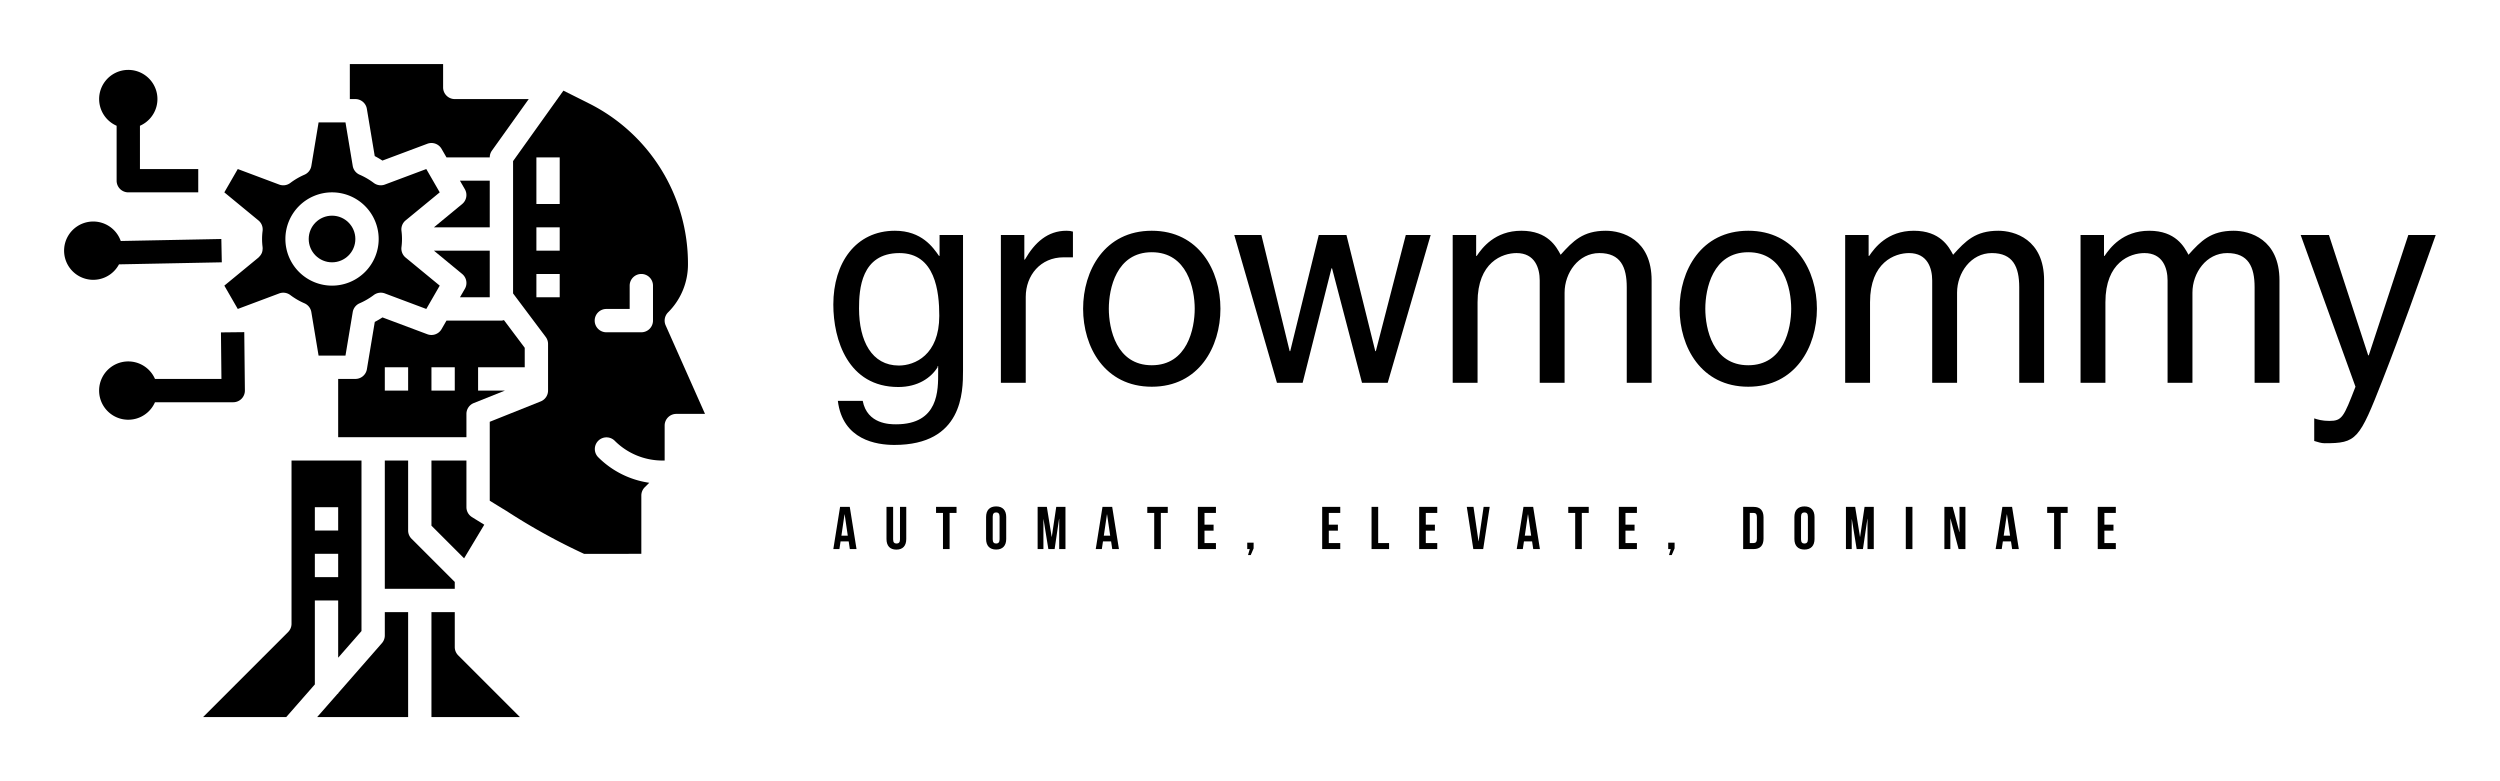
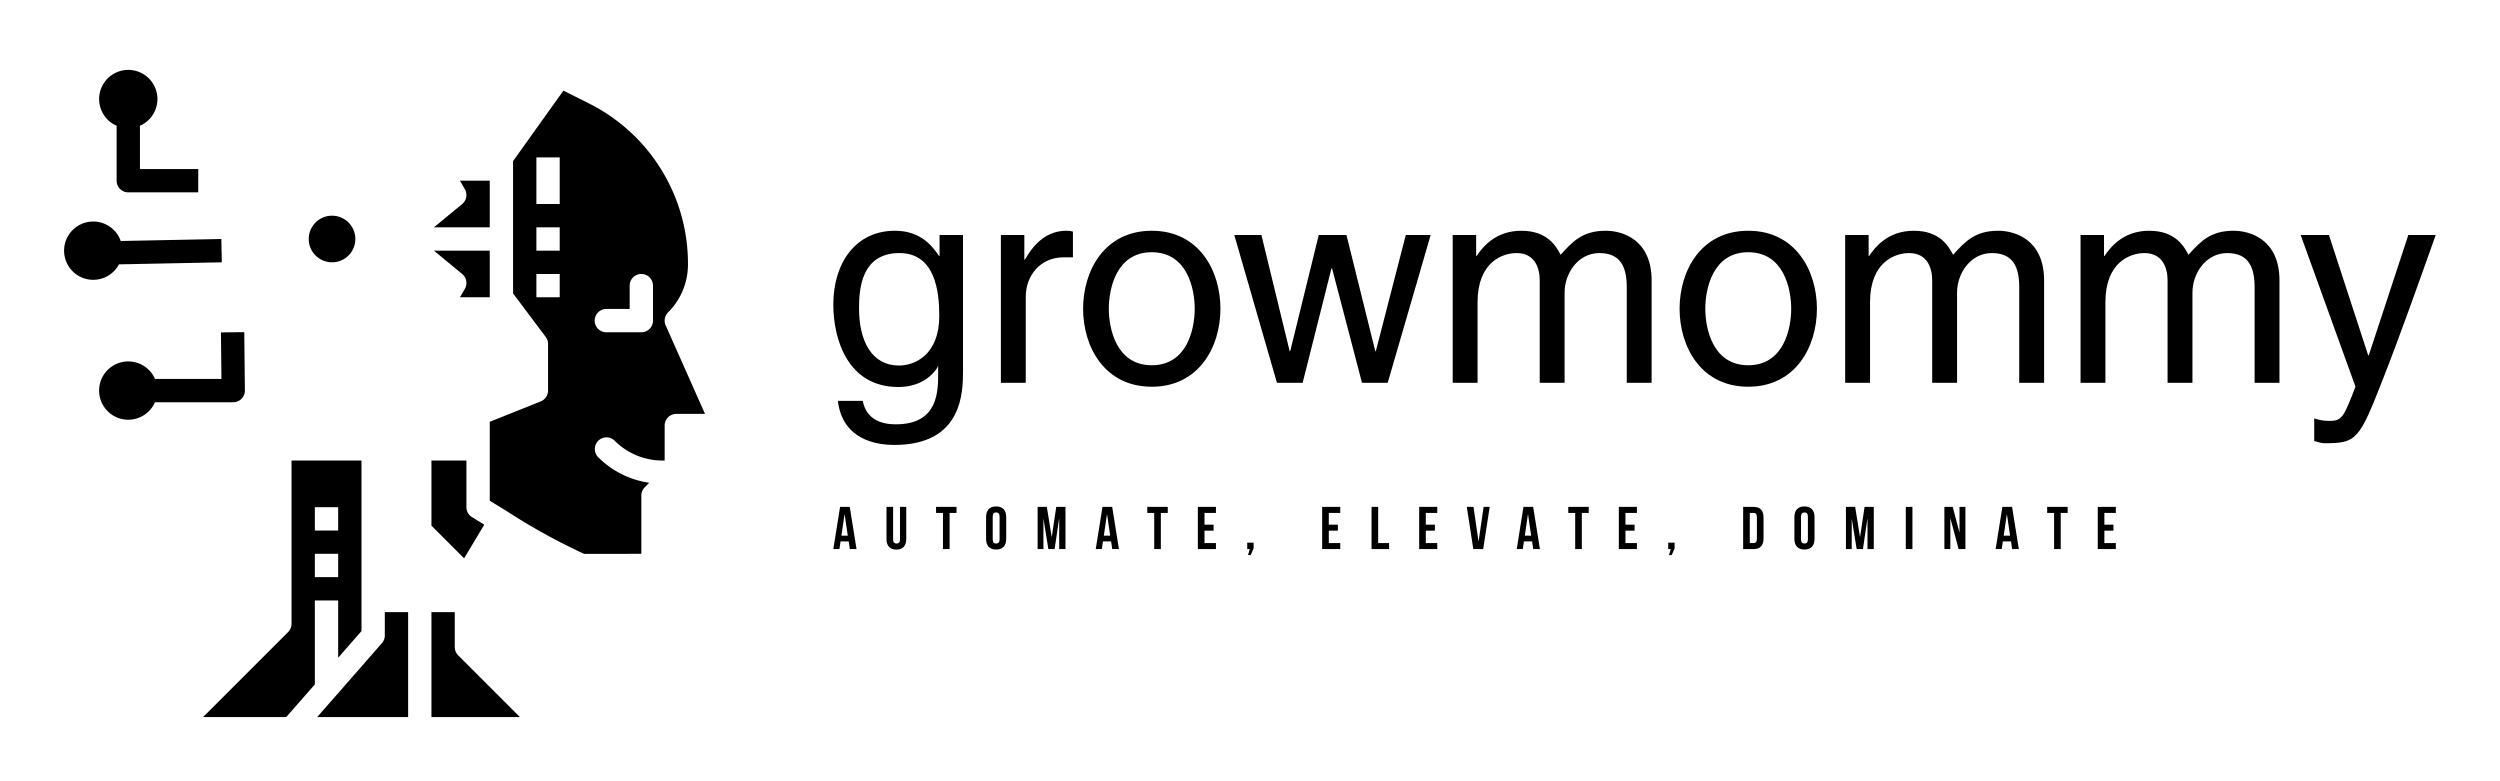
<svg xmlns="http://www.w3.org/2000/svg" version="1.1" width="3162.162" height="988.222" viewBox="0 0 3162.162 988.222">
  <g transform="scale(8.108) translate(10, 10)">
    <defs id="SvgjsDefs2697">
      <linearGradient id="SvgjsLinearGradient2704">
        <stop id="SvgjsStop2705" stop-color="#2d388a" offset="0" />
        <stop id="SvgjsStop2706" stop-color="#00aeef" offset="1" />
      </linearGradient>
      <linearGradient id="SvgjsLinearGradient2707">
        <stop id="SvgjsStop2708" stop-color="#2d388a" offset="0" />
        <stop id="SvgjsStop2709" stop-color="#00aeef" offset="1" />
      </linearGradient>
    </defs>
    <g id="SvgjsG2698" featureKey="UqkkrJ-0" transform="matrix(1.819,0,0,1.819,-4.539,-7.277)" fill="#000">
      <title>AI-robot-technology-brain-chip</title>
      <g>
        <path d="M36.636,22a1,1,0,0,1,.23,1.272L36.444,24H39V20H34.211Z" />
        <path d="M34.211,18H39V14H36.444l.422.732A1,1,0,0,1,36.636,16Z" />
-         <path d="M19.454,20.194l-.006.011a.98.98,0,0,1-.18.276.754.754,0,0,1-.055.058.664.664,0,0,1-.051.055L16.237,23l1.153,2,3.551-1.331a1,1,0,0,1,.949.135,5.965,5.965,0,0,0,1.217.71,1,1,0,0,1,.592.755L24.32,29h2.307l.622-3.732a1,1,0,0,1,.592-.755,6.026,6.026,0,0,0,1.217-.71,1,1,0,0,1,.948-.135L33.558,25l1.152-2-2.925-2.407a1,1,0,0,1-.357-.891,5.395,5.395,0,0,0,0-1.406,1,1,0,0,1,.357-.891L34.71,15l-1.152-2-3.552,1.331a1,1,0,0,1-.948-.135,6.026,6.026,0,0,0-1.217-.71,1,1,0,0,1-.592-.755L26.627,9H24.321L23.7,12.732a1,1,0,0,1-.592.755,5.965,5.965,0,0,0-1.217.71,1,1,0,0,1-.949.135L17.39,13l-1.153,2,2.925,2.407a1,1,0,0,1,.358.891,5.395,5.395,0,0,0,0,1.406c0,.023,0,.046,0,.069s.007.022.007.034a.325.325,0,0,1-.008.043A.978.978,0,0,1,19.454,20.194ZM25.474,15a4,4,0,1,1-4,4A4,4,0,0,1,25.474,15Z" />
        <path d="M26,54.91l2-2.286V38H22V52a1,1,0,0,1-.293.707L14.414,60h7.132L24,57.2V50h2ZM24,42h2v2H24Zm0,6V46h2v2Z" />
-         <path d="M28.46,7.835l.676,4.054c.222.116.443.245.66.386l3.853-1.443a1,1,0,0,1,1.217.436l.423.732H39a.994.994,0,0,1,.187-.581L42.343,7H36a1,1,0,0,1-1-1V4H27V7h.474A1,1,0,0,1,28.46,7.835Z" />
        <circle cx="25.474" cy="19" r="2" />
        <path d="M54.086,26.406a1,1,0,0,1,.207-1.113A5.791,5.791,0,0,0,56,21.171,15.372,15.372,0,0,0,47.455,7.346l-2.138-1.07L41,12.32V23.667L43.8,27.4a1,1,0,0,1,.2.6v4a1,1,0,0,1-.629.929L39,34.677v6.768c.466.289.938.579,1.409.865l.006,0,.005.005a53.209,53.209,0,0,0,6.675,3.69L52,46V41a1,1,0,0,1,.293-.707l.386-.386a7.752,7.752,0,0,1-4.386-2.2,1,1,0,0,1,1.414-1.414A5.789,5.789,0,0,0,53.828,38H54V35a1,1,0,0,1,1-1h2.461ZM45,24H43V22h2Zm0-4H43V18h2Zm0-4H43V12h2Zm8,10a1,1,0,0,1-1,1H49a1,1,0,0,1,0-2h2V23a1,1,0,0,1,2,0Z" />
-         <path d="M42,30V28.333l-1.783-2.377A.929.929,0,0,1,40,26H35.289l-.423.732a1,1,0,0,1-1.217.436L29.8,25.725c-.217.141-.438.27-.66.386l-.676,4.054a1,1,0,0,1-.986.835H26v5H37V34a1,1,0,0,1,.629-.929L40.307,32H38V30ZM32,32H30V30h2Zm4,0H34V30h2Z" />
        <path d="M36,54V51H34v9h7.586l-5.293-5.293A1,1,0,0,1,36,54Z" />
        <path d="M34,38v5.586l2.8,2.8,1.73-2.883c-.352-.217-.689-.423-1.062-.657A1,1,0,0,1,37,42V38Z" />
        <path d="M30,53a1,1,0,0,1-.247.659L26,57.948V58h-.046L24.2,60H32V51H30Z" />
-         <path d="M36,48.414l-3.707-3.707A1,1,0,0,1,32,44V38H30V49h6Z" />
        <path d="M17,33a1,1,0,0,0,1-1.011l-.053-5-2,.022L15.989,31h-5.7a2.5,2.5,0,1,0,0,2Z" />
        <path d="M7,9.289V14a1,1,0,0,0,1,1h6V13H9V9.289a2.5,2.5,0,1,0-2,0Z" />
        <path d="M7.2,21.175,16.02,21l-.04-2-8.627.171a2.5,2.5,0,1,0-.149,2Z" />
      </g>
    </g>
    <g id="SvgjsG2699" featureKey="0kuQ8p-0" transform="matrix(2.204,0,0,2.204,118.237,5.633)" fill="#000">
      <path d="M2.62 14.74 c0 2.3 0.9 4.04 2.82 4.04 c1.12 0 2.86 -0.74 2.86 -3.52 c0 -1.7 -0.28 -4.44 -2.82 -4.44 c-2.72 0 -2.86 2.58 -2.86 3.92 z M9.98 9.54 l0 9.6 c0 1.5 -0.02 5.26 -4.86 5.26 c-1.24 0 -3.66 -0.34 -4 -3.12 l1.76 0 c0.32 1.66 1.94 1.66 2.36 1.66 c3.04 0 2.98 -2.44 2.98 -3.68 l0 -0.44 l-0.04 0 l0 0.08 c-0.46 0.74 -1.38 1.4 -2.78 1.4 c-3.56 0 -4.6 -3.34 -4.6 -5.84 c0 -2.94 1.58 -5.22 4.36 -5.22 c1.9 0 2.7 1.18 3.12 1.78 l0.04 0 l0 -1.48 l1.66 0 z M14.42 13.92 l0 6.08 l-1.76 0 l0 -10.46 l1.66 0 l0 1.74 l0.04 0 c0.7 -1.22 1.62 -2.04 2.94 -2.04 c0.22 0 0.32 0.02 0.46 0.06 l0 1.82 l-0.66 0 c-1.64 0 -2.68 1.28 -2.68 2.8 z M18.48 14.76 c0 -2.7 1.52 -5.52 4.86 -5.52 s4.86 2.82 4.86 5.52 s-1.52 5.52 -4.86 5.52 s-4.86 -2.82 -4.86 -5.52 z M20.3 14.76 c0 1.4 0.52 4 3.04 4 s3.04 -2.6 3.04 -4 s-0.52 -4 -3.04 -4 s-3.04 2.6 -3.04 4 z M36.06 11.9 l-2.04 8.1 l-1.82 0 l-3.02 -10.46 l1.92 0 l2 8.22 l0.04 0 l2.02 -8.22 l1.96 0 l2.04 8.22 l0.04 0 l2.12 -8.22 l1.76 0 l-3.04 10.46 l-1.82 0 l-2.12 -8.1 l-0.04 0 z M44.64 20 l0 -10.46 l1.66 0 l0 1.48 l0.04 0 c0.38 -0.56 1.28 -1.78 3.16 -1.78 s2.48 1.14 2.78 1.7 c0.88 -0.98 1.58 -1.7 3.2 -1.7 c1.12 0 3.24 0.58 3.24 3.52 l0 7.24 l-1.76 0 l0 -6.76 c0 -1.44 -0.44 -2.42 -1.94 -2.42 c-1.48 0 -2.46 1.4 -2.46 2.8 l0 6.38 l-1.76 0 l0 -7.24 c0 -0.88 -0.34 -1.94 -1.64 -1.94 c-1 0 -2.76 0.64 -2.76 3.48 l0 5.7 l-1.76 0 z M60.7 14.76 c0 -2.7 1.52 -5.52 4.86 -5.52 s4.86 2.82 4.86 5.52 s-1.52 5.52 -4.86 5.52 s-4.86 -2.82 -4.86 -5.52 z M62.52 14.76 c0 1.4 0.52 4 3.04 4 s3.04 -2.6 3.04 -4 s-0.52 -4 -3.04 -4 s-3.04 2.6 -3.04 4 z M72.42 20 l0 -10.46 l1.66 0 l0 1.48 l0.04 0 c0.38 -0.56 1.28 -1.78 3.16 -1.78 s2.48 1.14 2.78 1.7 c0.88 -0.98 1.58 -1.7 3.2 -1.7 c1.12 0 3.24 0.58 3.24 3.52 l0 7.24 l-1.76 0 l0 -6.76 c0 -1.44 -0.44 -2.42 -1.94 -2.42 c-1.48 0 -2.46 1.4 -2.46 2.8 l0 6.38 l-1.76 0 l0 -7.24 c0 -0.88 -0.34 -1.94 -1.64 -1.94 c-1 0 -2.76 0.64 -2.76 3.48 l0 5.7 l-1.76 0 z M89.08 20 l0 -10.46 l1.66 0 l0 1.48 l0.04 0 c0.38 -0.56 1.28 -1.78 3.16 -1.78 s2.48 1.14 2.78 1.7 c0.88 -0.98 1.58 -1.7 3.2 -1.7 c1.12 0 3.24 0.58 3.24 3.52 l0 7.24 l-1.76 0 l0 -6.76 c0 -1.44 -0.44 -2.42 -1.94 -2.42 c-1.48 0 -2.46 1.4 -2.46 2.8 l0 6.38 l-1.76 0 l0 -7.24 c0 -0.88 -0.34 -1.94 -1.64 -1.94 c-1 0 -2.76 0.64 -2.76 3.48 l0 5.7 l-1.76 0 z M109.48 18.06 l2.8 -8.52 l1.94 0 c-1.22 3.42 -2.42 6.84 -3.76 10.26 c-1.66 4.24 -1.84 4.48 -4.1 4.48 c-0.26 0 -0.46 -0.08 -0.74 -0.16 l0 -1.6 c0.22 0.08 0.58 0.18 1.06 0.18 c0.92 0 1.02 -0.26 1.86 -2.42 l-3.88 -10.74 l2 0 l2.78 8.52 l0.04 0 z" />
    </g>
    <g id="SvgjsG2700" featureKey="Nh6iBa-0" transform="matrix(0.47,0,0,0.47,119.897,66.256)" fill="#000">
      <path d="M5.68 6 l2.24 14 l-2.22 0 l-0.38 -2.54 l-2.7 0 l-0.38 2.54 l-2.02 0 l2.24 -14 l3.22 0 z M3.94 8.48 l-1.04 7.08 l2.12 0 l-1.04 -7.08 l-0.04 0 z M17.868 6 l2.2 0 l0 10.8 c0 1 0.44 1.36 1.14 1.36 s1.14 -0.36 1.14 -1.36 l0 -10.8 l2.08 0 l0 10.66 c0 2.24 -1.12 3.52 -3.28 3.52 s-3.28 -1.28 -3.28 -3.52 l0 -10.66 z M34.316 8 l0 -2 l6.8 0 l0 2 l-2.3 0 l0 12 l-2.2 0 l0 -12 l-2.3 0 z M53.124 9.22 l0 7.56 c0 1 0.44 1.38 1.14 1.38 s1.14 -0.38 1.14 -1.38 l0 -7.56 c0 -1 -0.44 -1.38 -1.14 -1.38 s-1.14 0.38 -1.14 1.38 z M50.924 16.64 l0 -7.28 c0 -2.24 1.18 -3.52 3.34 -3.52 s3.34 1.28 3.34 3.52 l0 7.28 c0 2.24 -1.18 3.52 -3.34 3.52 s-3.34 -1.28 -3.34 -3.52 z M71.092 6 l1.6 9.94 l0.04 0 l1.48 -9.94 l3.06 0 l0 14 l-2.08 0 l0 -10.04 l-0.04 0 l-1.48 10.04 l-2.08 0 l-1.6 -9.9 l-0.04 0 l0 9.9 l-1.92 0 l0 -14 l3.06 0 z M92.78 6 l2.24 14 l-2.22 0 l-0.38 -2.54 l-2.7 0 l-0.38 2.54 l-2.02 0 l2.24 -14 l3.22 0 z M91.04 8.48 l-1.04 7.08 l2.12 0 l-1.04 -7.08 l-0.04 0 z M104.428 8 l0 -2 l6.8 0 l0 2 l-2.3 0 l0 12 l-2.2 0 l0 -12 l-2.3 0 z M123.416 8 l0 3.9 l3.02 0 l0 2 l-3.02 0 l0 4.1 l3.8 0 l0 2 l-6 0 l0 -14 l6 0 l0 2 l-3.8 0 z M138.444 20 l-0.84 0 l0 -2.12 l2.12 0 l0 1.9 l-0.96 2.22 l-0.9 0 z M164.679 8 l0 3.9 l3.02 0 l0 2 l-3.02 0 l0 4.1 l3.8 0 l0 2 l-6 0 l0 -14 l6 0 l0 2 l-3.8 0 z M178.867 20 l0 -14 l2.2 0 l0 12 l3.62 0 l0 2 l-5.82 0 z M196.875 8 l0 3.9 l3.02 0 l0 2 l-3.02 0 l0 4.1 l3.8 0 l0 2 l-6 0 l0 -14 l6 0 l0 2 l-3.8 0 z M212.703 6 l1.66 11.42 l0.04 0 l1.66 -11.42 l2.02 0 l-2.16 14 l-3.28 0 l-2.16 -14 l2.22 0 z M232.511 6 l2.24 14 l-2.22 0 l-0.38 -2.54 l-2.7 0 l-0.38 2.54 l-2.02 0 l2.24 -14 l3.22 0 z M230.771 8.48 l-1.04 7.08 l2.12 0 l-1.04 -7.08 l-0.04 0 z M244.159 8 l0 -2 l6.8 0 l0 2 l-2.3 0 l0 12 l-2.2 0 l0 -12 l-2.3 0 z M263.147 8 l0 3.9 l3.02 0 l0 2 l-3.02 0 l0 4.1 l3.8 0 l0 2 l-6 0 l0 -14 l6 0 l0 2 l-3.8 0 z M278.175 20 l-0.84 0 l0 -2.12 l2.12 0 l0 1.9 l-0.96 2.22 l-0.9 0 z M302.211 20 l0 -14 l3.48 0 c2.2 0 3.28 1.22 3.28 3.46 l0 7.08 c0 2.24 -1.08 3.46 -3.28 3.46 l-3.48 0 z M305.651 8 l-1.24 0 l0 10 l1.24 0 c0.7 0 1.12 -0.36 1.12 -1.36 l0 -7.28 c0 -1 -0.42 -1.36 -1.12 -1.36 z M321.419 9.22 l0 7.56 c0 1 0.44 1.38 1.14 1.38 s1.14 -0.38 1.14 -1.38 l0 -7.56 c0 -1 -0.44 -1.38 -1.14 -1.38 s-1.14 0.38 -1.14 1.38 z M319.219 16.64 l0 -7.28 c0 -2.24 1.18 -3.52 3.34 -3.52 s3.34 1.28 3.34 3.52 l0 7.28 c0 2.24 -1.18 3.52 -3.34 3.52 s-3.34 -1.28 -3.34 -3.52 z M339.387 6 l1.6 9.94 l0.04 0 l1.48 -9.94 l3.06 0 l0 14 l-2.08 0 l0 -10.04 l-0.04 0 l-1.48 10.04 l-2.08 0 l-1.6 -9.9 l-0.04 0 l0 9.9 l-1.92 0 l0 -14 l3.06 0 z M356.195 20 l0 -14 l2.2 0 l0 14 l-2.2 0 z M373.723 20 l-2.7 -10.14 l-0.04 0 l0 10.14 l-1.98 0 l0 -14 l2.76 0 l2.22 8.38 l0.04 0 l0 -8.38 l1.96 0 l0 14 l-2.26 0 z M391.47 6 l2.24 14 l-2.22 0 l-0.38 -2.54 l-2.7 0 l-0.38 2.54 l-2.02 0 l2.24 -14 l3.22 0 z M389.73 8.48 l-1.04 7.08 l2.12 0 l-1.04 -7.08 l-0.04 0 z M403.118 8 l0 -2 l6.8 0 l0 2 l-2.3 0 l0 12 l-2.2 0 l0 -12 l-2.3 0 z M422.106 8 l0 3.9 l3.02 0 l0 2 l-3.02 0 l0 4.1 l3.8 0 l0 2 l-6 0 l0 -14 l6 0 l0 2 l-3.8 0 z" />
    </g>
  </g>
</svg>